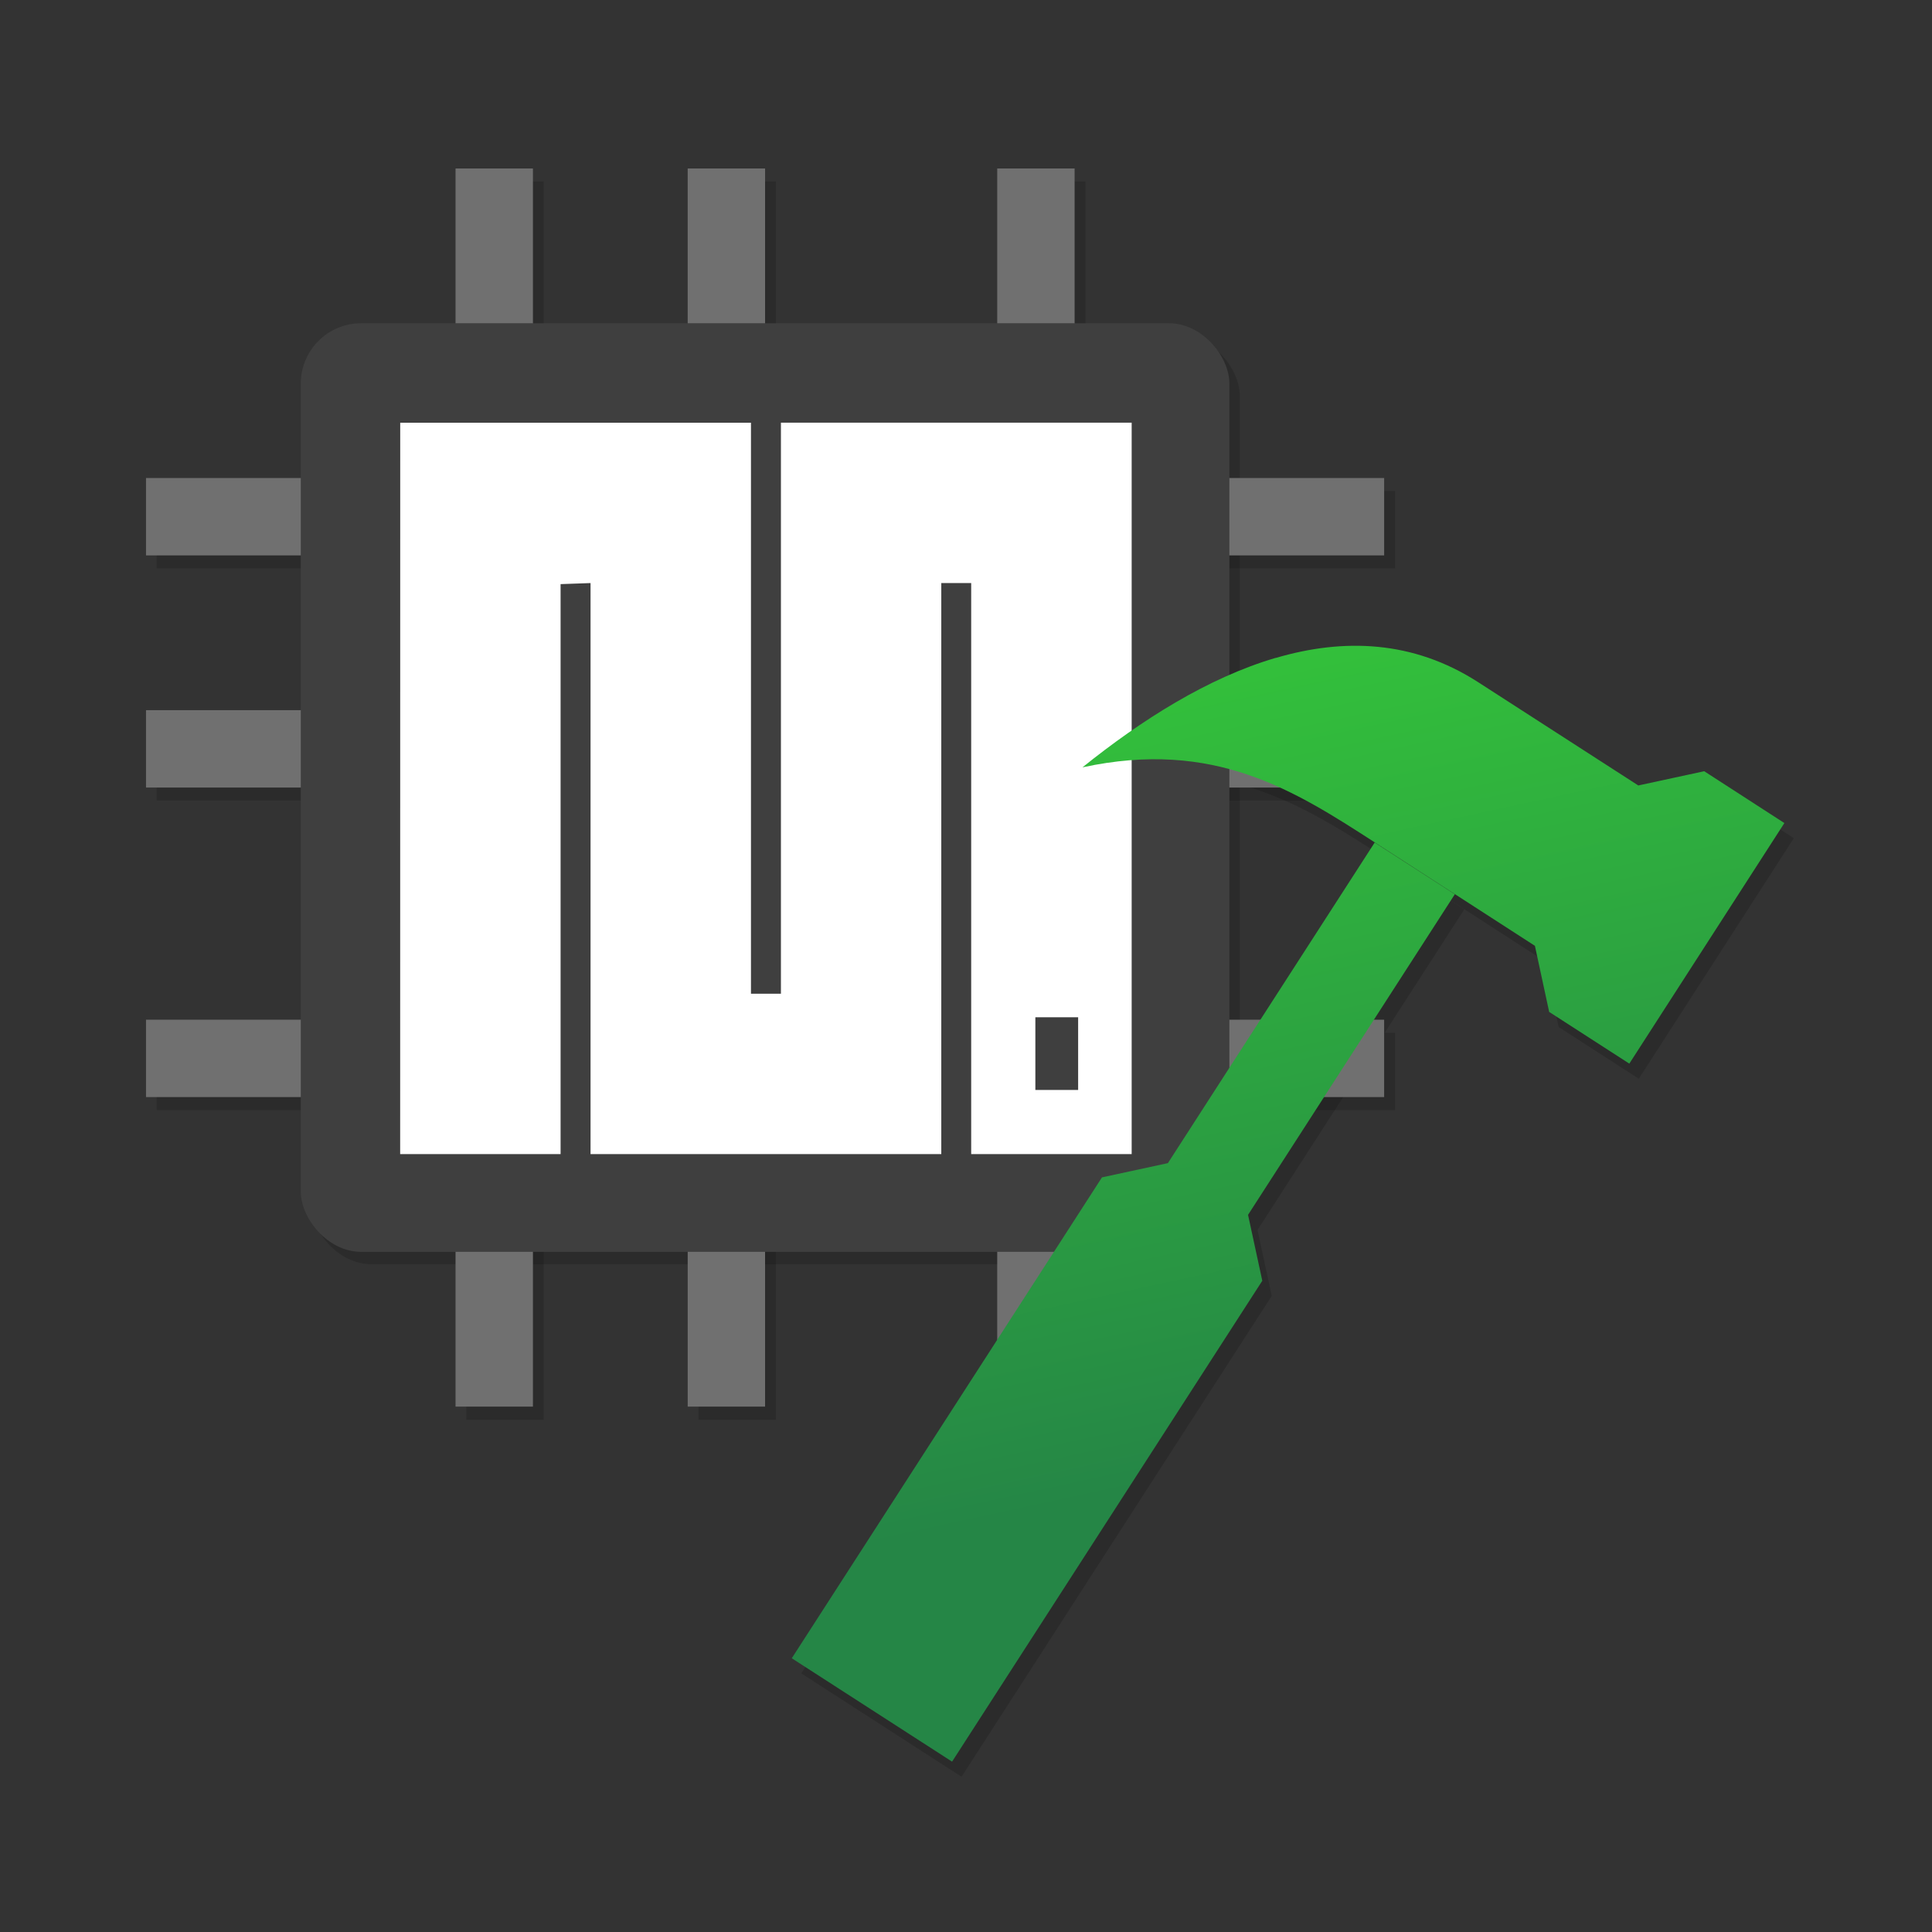
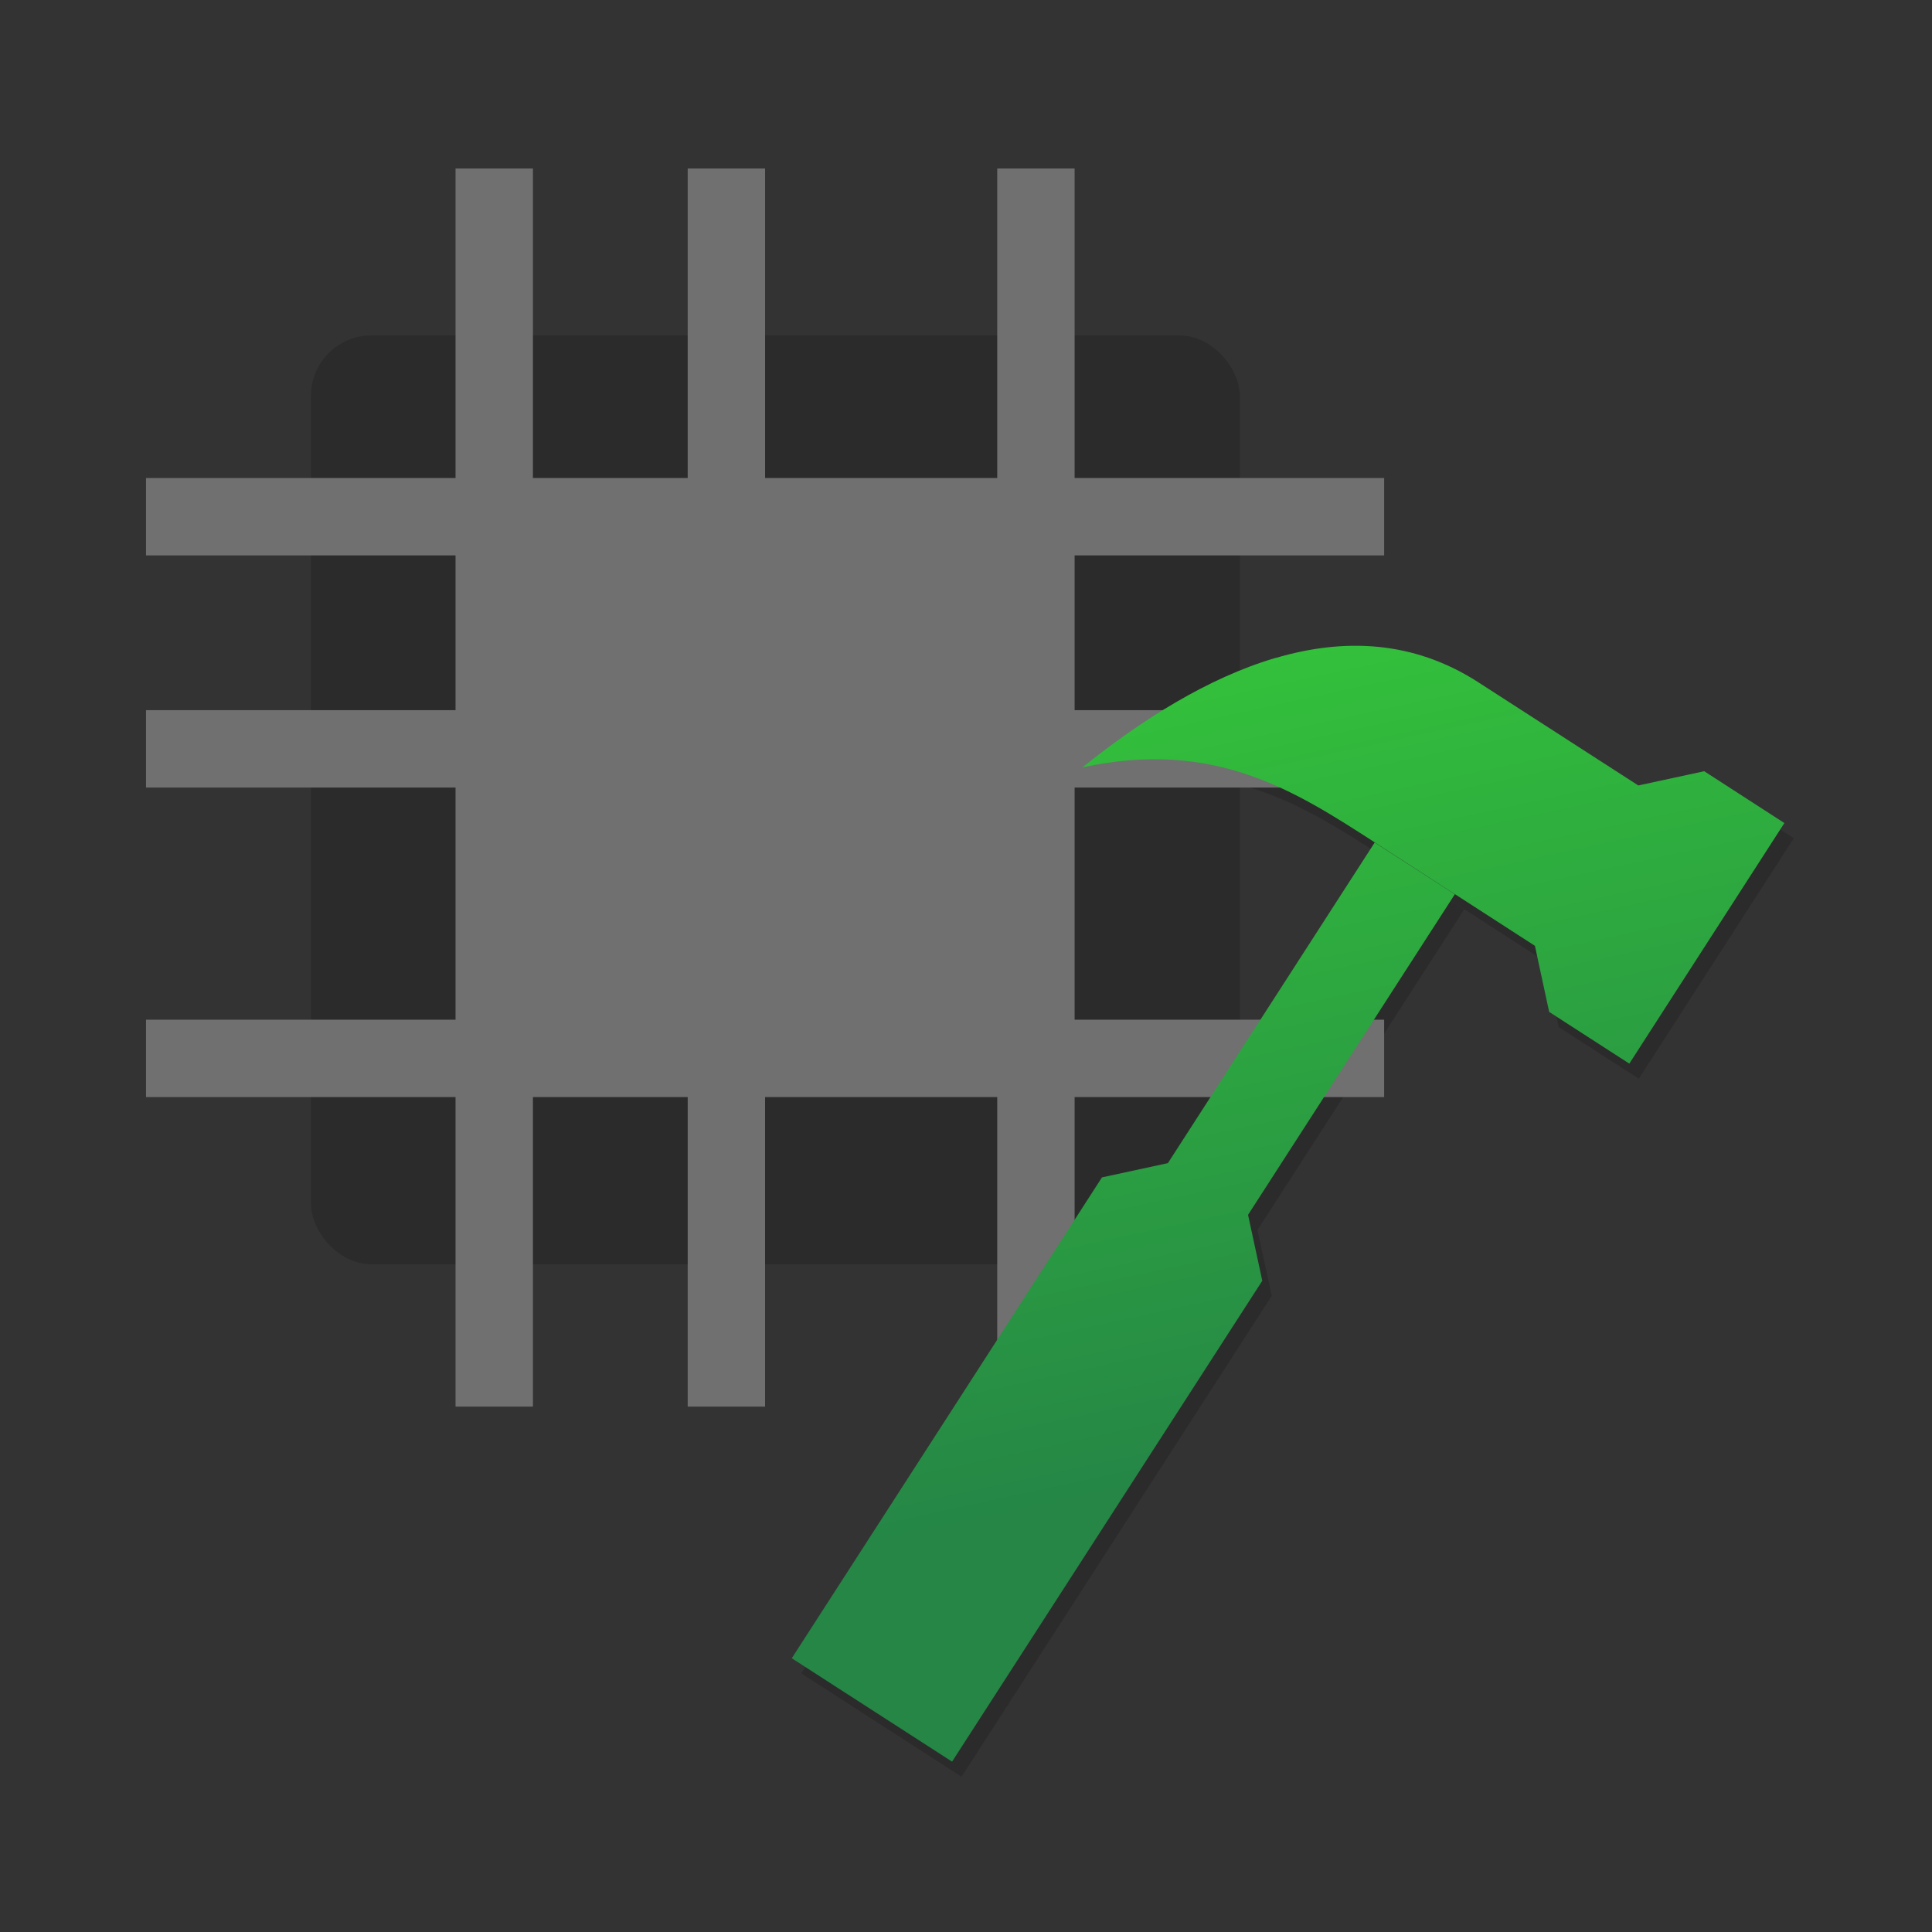
<svg xmlns="http://www.w3.org/2000/svg" xmlns:ns1="http://sodipodi.sourceforge.net/DTD/sodipodi-0.dtd" xmlns:ns2="http://www.inkscape.org/namespaces/inkscape" xmlns:xlink="http://www.w3.org/1999/xlink" width="64" height="64" version="1.1" id="svg69" ns1:docname="upy-workbench.svg" xml:space="preserve" ns2:version="1.2.2 (b0a8486541, 2022-12-01)">
  <rect width="100%" height="100%" fill="#333333" stroke="none" />
  <ns1:namedview id="namedview71" pagecolor="#ffffff" bordercolor="#999999" borderopacity="1" ns2:showpageshadow="0" ns2:pageopacity="0" ns2:pagecheckerboard="0" ns2:deskcolor="#d1d1d1" showgrid="true" ns2:zoom="8.0000004" ns2:cx="41.437498" ns2:cy="34.937498" ns2:window-width="2530" ns2:window-height="1302" ns2:window-x="2072" ns2:window-y="35" ns2:window-maximized="0" ns2:current-layer="g1715">
    <ns2:grid type="xygrid" id="grid870" />
  </ns1:namedview>
  <defs id="defs31">
    <linearGradient id="linearGradient5036">
      <stop style="stop-color:#2b68b2;stop-opacity:1;" id="stop5032" offset="0" />
      <stop offset="1" style="stop-color:#4baac7;stop-opacity:1;" id="stop5034" />
    </linearGradient>
    <linearGradient id="linearGradient4583" x2="0" y1="26" y2="6" gradientTransform="matrix(.953 0 0 .953 8.751 -1.7)" gradientUnits="userSpaceOnUse" xlink:href="#linearGradient4430" />
    <linearGradient id="linearGradient4430">
      <stop stop-color="#404245" offset="0" id="stop5" />
      <stop stop-color="#585d60" offset="1" id="stop7" />
    </linearGradient>
    <linearGradient id="linearGradient4329" x1="15" x2="14" y1="28" y2="8" gradientTransform="matrix(.953 0 0 .953 8.751 -3.607)" gradientUnits="userSpaceOnUse" xlink:href="#linearGradient4430" />
    <linearGradient id="linearGradient4244" x1="397.57" x2="413.57" y1="521.8" y2="537.8" gradientTransform="matrix(.953 0 0 .953 -357.78 -492.35)" gradientUnits="userSpaceOnUse">
      <stop stop-color="#020303" offset="0" id="stop11" />
      <stop stop-color="#424649" stop-opacity="0" offset="1" id="stop13" />
    </linearGradient>
    <linearGradient id="linearGradient4251" x2="0" y1="543.8" y2="523.8" gradientTransform="matrix(.953 0 0 .953 -357.78 -495.21)" gradientUnits="userSpaceOnUse">
      <stop stop-color="#2a2c2f" offset="0" id="stop16" />
      <stop stop-color="#424649" offset="1" id="stop18" />
    </linearGradient>
    <linearGradient id="linearGradient4183" x1="391.57" x2="406.57" y1="525.8" y2="540.8" gradientTransform="matrix(.953 0 0 .953 -357.78 -495.21)" gradientUnits="userSpaceOnUse">
      <stop offset="0" id="stop21" />
      <stop stop-opacity="0" offset="1" id="stop23" />
    </linearGradient>
    <linearGradient id="linearGradient4643-8" x2="0" y1="543.8" y2="502.66" gradientTransform="matrix(.635 0 0 .605 -235.6 -306)" gradientUnits="userSpaceOnUse">
      <stop stop-color="#c6cdd1" offset="0" id="stop26" />
      <stop stop-color="#e0e5e7" offset="1" id="stop28" />
    </linearGradient>
    <linearGradient id="a" y1="1048.9" y2="1007.82" gradientUnits="userSpaceOnUse" x2="0" gradientTransform="translate(76.434)">
      <stop stop-color="#3889e9" id="stop300" offset="0" style="stop-color:#2b68b2;stop-opacity:1;" />
      <stop offset="1" stop-color="#5ea5fb" id="stop302" style="stop-color:#4baac7;stop-opacity:1;" />
    </linearGradient>
    <linearGradient id="b" y1="513.38" x1="396.57" y2="531.38" gradientUnits="userSpaceOnUse" x2="412.57" gradientTransform="translate(-384.57,504.98)">
      <stop stop-color="#292c2f" id="stop305" />
      <stop offset="1" stop-opacity="0" id="stop307" />
    </linearGradient>
    <linearGradient id="c" y1="534.8" y2="510.8" gradientUnits="userSpaceOnUse" x2="0" gradientTransform="translate(-384.57,-499.8)">
      <stop stop-color="#8cbdf8" id="stop310" />
      <stop offset="1" stop-color="#d5e8ff" id="stop312" />
    </linearGradient>
    <linearGradient id="a-3" y1="44" y2="4" gradientUnits="userSpaceOnUse" x2="0" gradientTransform="translate(0 1004.36)">
      <stop stop-color="#63984b" id="stop2526" />
      <stop offset="1" stop-color="#8fc278" id="stop2528" />
    </linearGradient>
    <linearGradient id="b-6" y1="11" x1="17" y2="41" gradientUnits="userSpaceOnUse" x2="44" gradientTransform="translate(0 1004.36)">
      <stop id="stop2531" />
      <stop offset="1" stop-opacity="0" id="stop2533" />
    </linearGradient>
    <linearGradient id="c-7" y1="40" y2="6" gradientUnits="userSpaceOnUse" x2="0" gradientTransform="matrix(.941 0 0 .912 1.412 1006.44)">
      <stop stop-color="#b1b1b1" id="stop2536" />
      <stop offset="1" stop-color="#dddddd" id="stop2538" />
    </linearGradient>
    <linearGradient xlink:href="#b-6" id="d" y1="21" x1="23" y2="39" gradientUnits="userSpaceOnUse" x2="40" gradientTransform="translate(0 1004.36)" />
    <linearGradient id="e" y1="1040.95" y2="1012.95" gradientUnits="userSpaceOnUse" x2="0">
      <stop stop-color="#f2f2f2" id="stop2542" />
      <stop offset="1" stop-color="#ffffff" id="stop2544" />
    </linearGradient>
    <linearGradient id="linearGradient4256">
      <stop style="stop-color:#2b68b2;stop-opacity:1;" id="stop4258" offset="0" />
      <stop offset="1" style="stop-color:#4baac7;stop-opacity:1;" id="stop4260" />
    </linearGradient>
    <linearGradient ns2:collect="always" xlink:href="#linearGradient4232" id="linearGradient3426" y1="545.798" y2="517.798" x2="0" gradientUnits="userSpaceOnUse" gradientTransform="matrix(1.082,0,0,1.082,-301.695,-526.545)" />
    <linearGradient id="linearGradient4232">
      <stop style="stop-color:#3889e9" id="stop4234-0" />
      <stop offset="1" style="stop-color:#5ea5fb" id="stop4236" />
    </linearGradient>
    <linearGradient ns2:collect="always" xlink:href="#linearGradient4232" id="linearGradient4373" y1="545.798" y2="517.798" x2="0" gradientUnits="userSpaceOnUse" />
    <linearGradient ns2:collect="always" xlink:href="#linearGradient4256-3" id="linearGradient4291" y1="19.639" y2="8" x2="0" gradientUnits="userSpaceOnUse" gradientTransform="matrix(1.203,-0.26,0.26,1.203,98.644,41.878)" x1="-1.4210855e-14" />
    <linearGradient id="linearGradient4256-3">
      <stop style="stop-color:#258646;stop-opacity:1;" id="stop4258-6" offset="0" />
      <stop offset="1" style="stop-color:#33c03b;stop-opacity:1;" id="stop4260-7" />
    </linearGradient>
  </defs>
  <g id="g3806" transform="matrix(1.018,0,0,1.018,-3.545,-8.452)">
    <g id="g877-3" transform="matrix(1.382,0,0,1.382,29.403,-14.116)" />
    <g id="g3973" transform="matrix(1.424,0,0,1.424,-90.285,-27.988)">
      <circle cx="131.915" cy="49.115" style="fill:url(#linearGradient3426);stroke-width:4.33" id="ellipse4233" r="0" />
      <g id="g5055" transform="matrix(1.252,0,0,1.252,-57.649,-17.025)">
        <g id="g1715" transform="translate(-0.208,-0.279)">
          <path style="opacity:0.15;fill:#000000;fill-rule:evenodd;stroke-width:1.231" id="path4247-5" d="m 122.304,46.516 c -1.24,0.365 -2.453,1.136 -3.526,1.998 2.406,-0.519 3.869,0.423 5.332,1.368 l 2.926,1.89 0.26,1.206 1.463,0.944 2.83,-4.391 -1.463,-0.946 -1.203,0.26 -2.926,-1.887 c -1.185,-0.763 -2.453,-0.805 -3.693,-0.44 z m 1.807,3.371 -3.774,5.851 -1.203,0.26 -5.662,8.777 2.926,1.887 5.662,-8.777 -0.26,-1.203 3.774,-5.851 z" />
          <g id="g1702" transform="translate(-0.423,-0.569)">
            <g id="g901" transform="matrix(1.022,0,0,1.022,23.864,2.163)">
              <rect x="79.337" y="37.926" width="16.588" height="16.588" rx="1.078" ry="1.078" style="opacity:0.15;stroke-width:1.382" id="rect553-2" />
-               <path d="m 82.111,35.175 v 5.529 h -5.529 v 1.382 h 5.529 v 2.765 h -5.529 v 1.382 h 5.529 v 4.147 h -5.529 v 1.382 h 5.529 v 5.529 h 1.382 v -5.529 h 2.765 v 5.529 h 1.067 0.316 v -5.529 h 4.147 v 5.529 h 1.382 v -5.529 h 5.529 v -1.382 h -5.529 v -4.147 h 5.529 v -1.382 h -5.529 v -2.765 h 5.529 v -1.382 h -5.529 v -5.529 h -1.382 v 5.529 h -4.147 v -5.529 h -1.382 v 5.529 h -2.765 v -5.529 z" style="opacity:0.15;stroke-width:1.382" id="path549-5" ns1:nodetypes="cccccccccccccccccccccccccccccccccccccccccccccc" />
              <path d="m 38,35.5 v 4 h -4 v 1 h 4 v 2 h -4 v 1 h 4 v 3 h -4 v 1 h 4 v 4 h 1 v -4 h 2 v 4 h 1 v -4 h 3 v 4 h 1 v -4 h 4 v -1 H 46 v -3 h 4 v -1 H 46 v -2 h 4 v -1 H 46 v -4 h -1 v 4 h -3 v -4 h -1 v 4 h -2 v -4 z" style="fill:#707070;fill-opacity:1" id="path551-6" transform="matrix(1.382,0,0,1.382,29.403,-14.116)" />
-               <rect x="36" y="37.5" width="12" height="12" rx="0.78" ry="0.78" style="fill:#3f3f3f" id="rect555-9" transform="matrix(1.382,0,0,1.382,29.403,-14.116)" />
-               <path d="m 80.931,39.485 h 6.264 v 10.198 h 0.535 V 39.485 h 6.264 V 52.547 H 91.128 V 42.349 H 90.594 v 10.198 h -6.264 v -10.198 l -0.535,0.019 v 10.179 h -2.865 z m 12.107,10.618 h -0.764 v 1.299 h 0.764 z" id="path4-2" style="fill:#ffffff;fill-opacity:1;stroke-width:0.038" />
            </g>
            <path style="fill:url(#linearGradient4291);fill-rule:evenodd;stroke-width:1.231" id="path4247" d="m 122.554,46.809 c -1.24,0.365 -2.453,1.136 -3.526,1.998 2.406,-0.519 3.869,0.423 5.332,1.368 l 2.926,1.89 0.26,1.206 1.463,0.944 2.83,-4.391 -1.463,-0.946 -1.203,0.26 -2.926,-1.887 c -1.185,-0.763 -2.453,-0.805 -3.693,-0.44 z m 1.807,3.371 -3.774,5.851 -1.203,0.26 -5.662,8.777 2.926,1.887 5.662,-8.777 -0.26,-1.203 3.774,-5.851 z" />
          </g>
        </g>
      </g>
    </g>
  </g>
</svg>